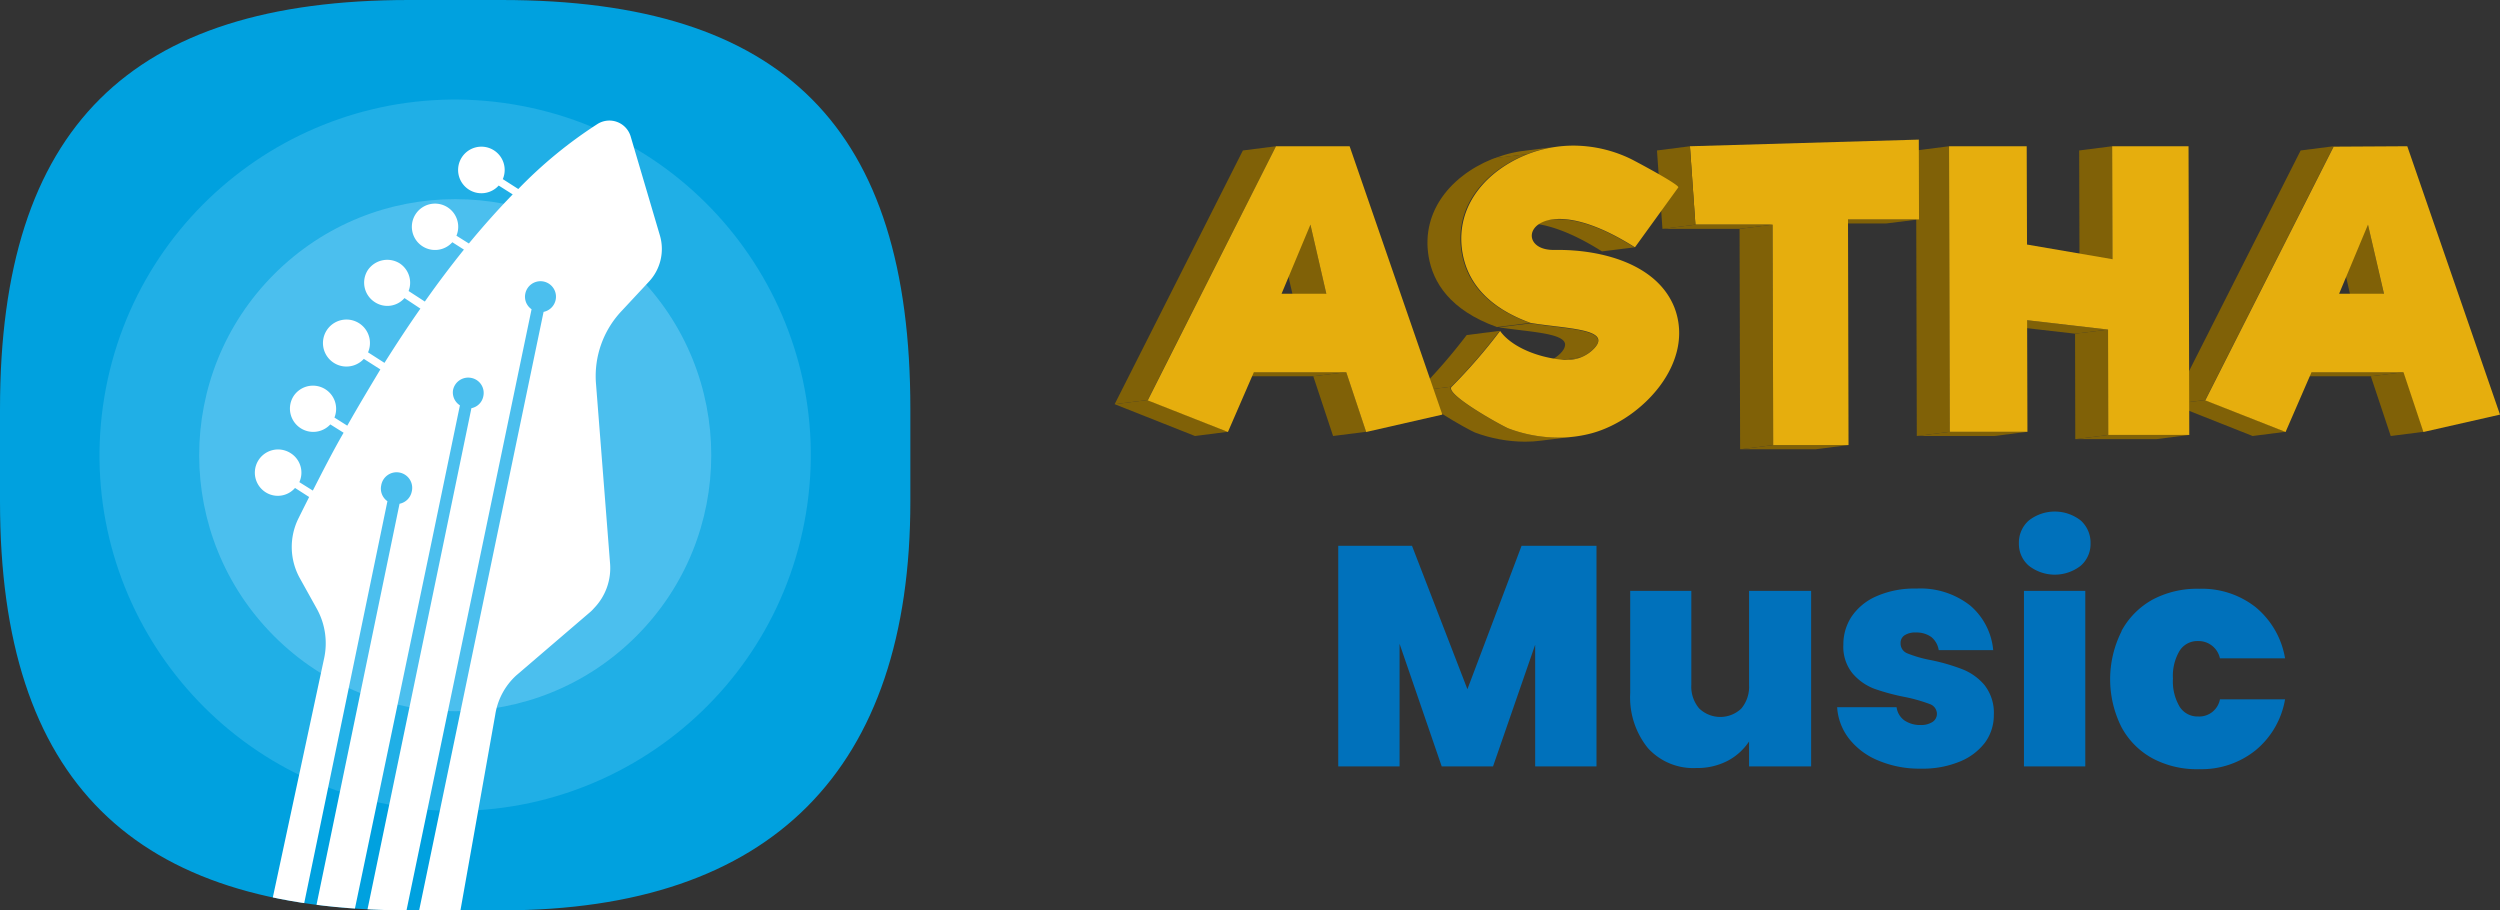
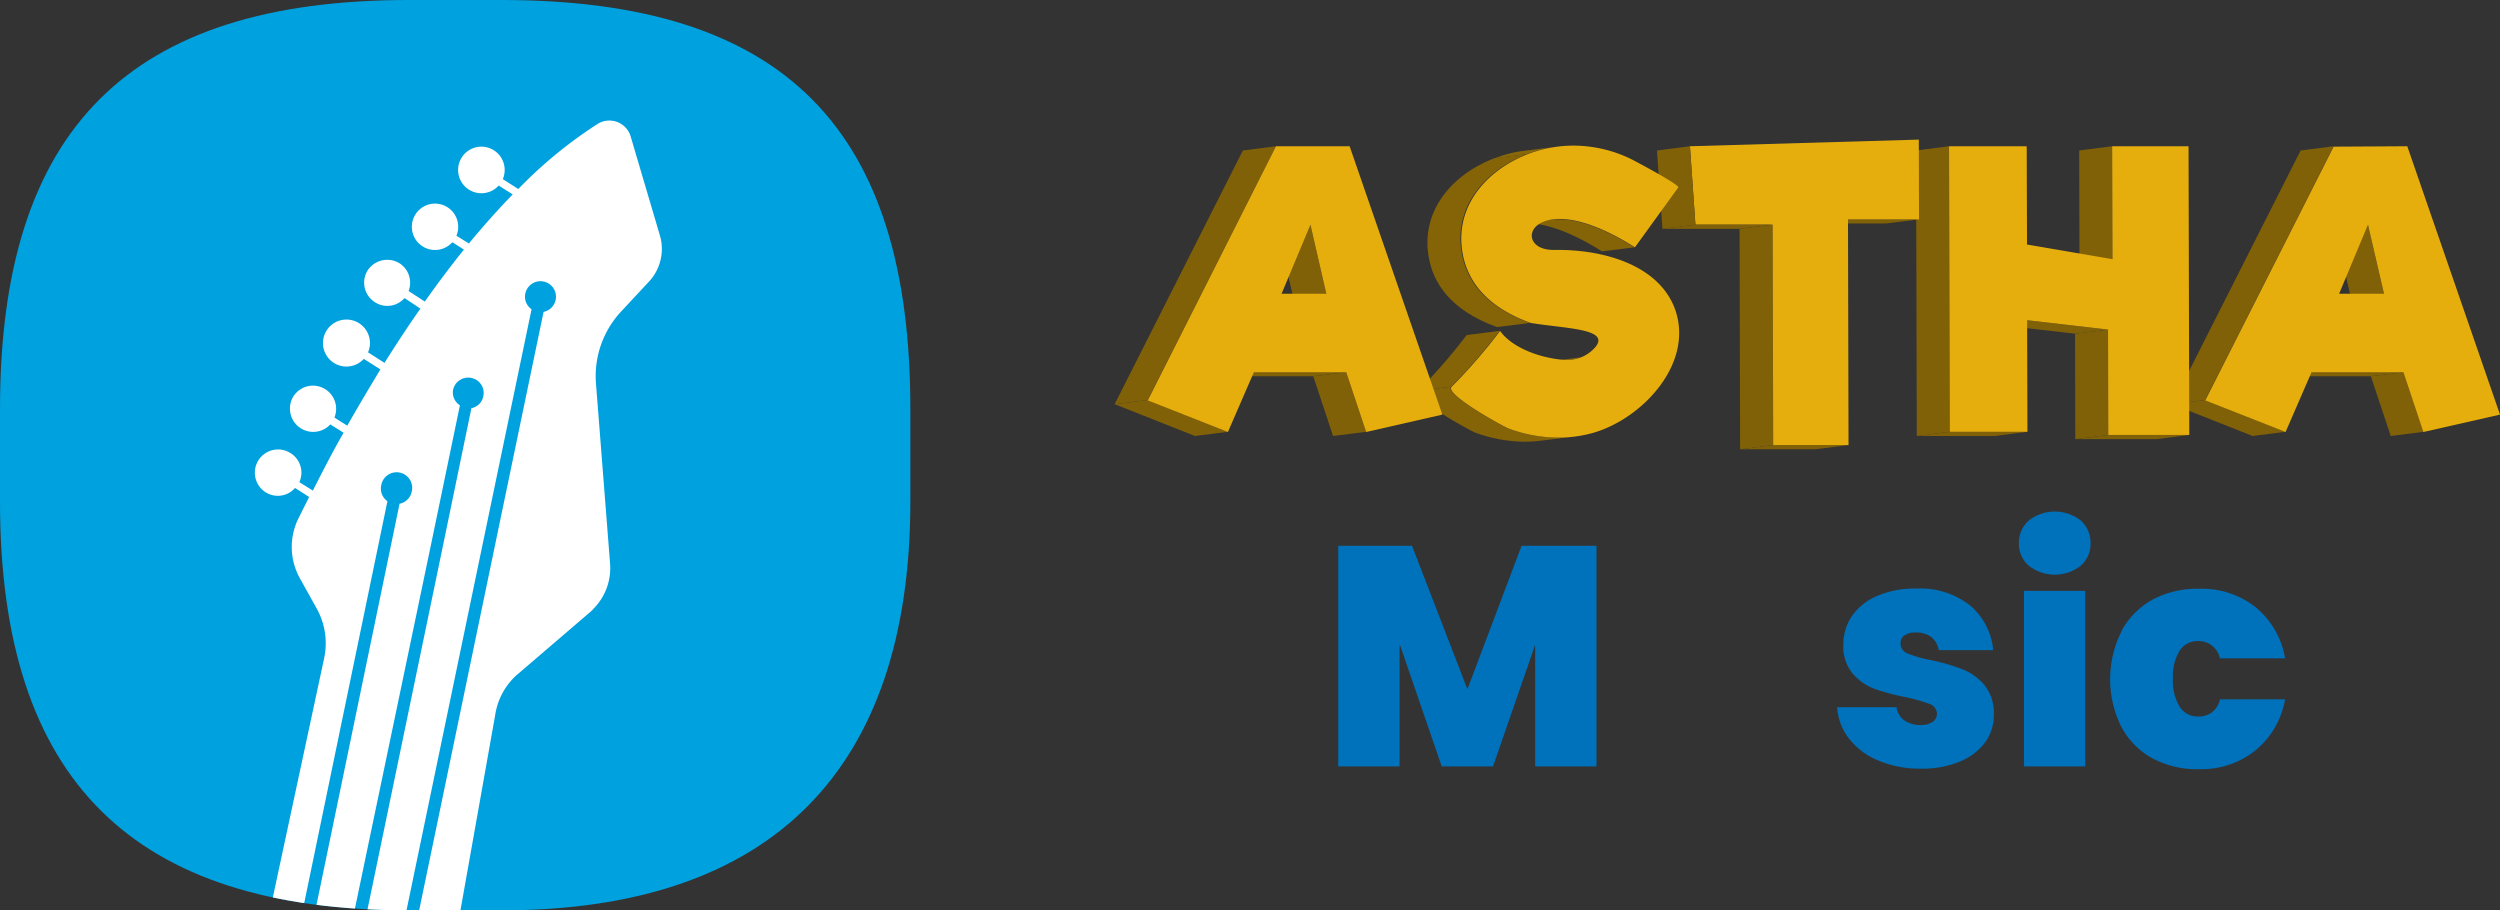
<svg xmlns="http://www.w3.org/2000/svg" viewBox="0 0 237.27 86.4">
  <rect x="0" y="0" width="237.27" height="86.4" fill="#333333" stroke="none" />
  <defs>
    <style>.cls-1{fill:none;}.cls-2{fill:#0071bb;}.cls-3{isolation:isolate;}.cls-4{fill:#806107;}.cls-5{fill:#e6ae0d;}.cls-6{clip-path:url(#clip-path);}.cls-7{fill:#856407;}.cls-8{clip-path:url(#clip-path-2);}.cls-9{fill:#8a6808;}.cls-10{clip-path:url(#clip-path-3);}.cls-11{clip-path:url(#clip-path-4);}.cls-12{clip-path:url(#clip-path-5);}.cls-13{clip-path:url(#clip-path-6);}.cls-14{fill:#00a1df;}.cls-15{fill:#6dcef5;opacity:0.3;}.cls-16{fill:#77d1f6;opacity:0.5;}.cls-17{fill:#fff;}</style>
    <clipPath id="clip-path">
      <path class="cls-1" d="M144.25,21.21l3.13-.39a6.28,6.28,0,0,1,.64,0c1.62,0,4,.68,7.15,2.69l-3.13.39c-3.16-2-5.54-2.68-7.15-2.68A6.4,6.4,0,0,0,144.25,21.21Z" />
    </clipPath>
    <clipPath id="clip-path-2">
      <path class="cls-1" d="M149.16,34.13l-3.13.4a3.51,3.51,0,0,0,2.08-1c1.83-1.92-2.71-1.9-6-2.45l3.13-.39c3.34.55,7.87.53,6,2.44A3.41,3.41,0,0,1,149.16,34.13Z" />
    </clipPath>
    <clipPath id="clip-path-3">
      <path class="cls-1" d="M144.63,14.31l3.13-.4a12.52,12.52,0,0,0-2.26.51c-4.15,1.39-7.56,4.89-6.78,9.55.41,2.42,2,5.06,6.48,6.68l-3.13.39c-4.49-1.62-6.07-4.26-6.48-6.68-.79-4.66,2.63-8.16,6.78-9.54A10.88,10.88,0,0,1,144.63,14.31Z" />
    </clipPath>
    <clipPath id="clip-path-4">
      <path class="cls-1" d="M137.73,36.7l-3.13.4a54.57,54.57,0,0,0,4.6-5.3l3.13-.4A52,52,0,0,1,137.73,36.7Z" />
    </clipPath>
    <clipPath id="clip-path-5">
      <path class="cls-1" d="M149.42,41.43l-3.14.39a11.42,11.42,0,0,1-1.55.1,13.72,13.72,0,0,1-4.74-.87c-.48-.18-6.09-3.26-5.39-3.95l3.13-.4c-.69.7,4.91,3.77,5.39,3.95a13.4,13.4,0,0,0,6.3.78Z" />
    </clipPath>
    <clipPath id="clip-path-6">
      <path class="cls-1" d="M0,38.81C0,12.09,12.37,0,38.81,0h8.78C74.45,0,86.4,12.19,86.4,38.81v8.78C86.4,73,73.31,86.4,47.59,86.4H38.81C12.68,86.4,0,74.17,0,47.59Z" />
    </clipPath>
  </defs>
  <title>astha music</title>
  <g id="Layer_2" data-name="Layer 2">
    <g id="Layer_1-2" data-name="Layer 1">
      <g id="astha_music" data-name="astha music">
        <path class="cls-2" d="M151.52,51.8V72.74H145.7V61.19l-4,11.55h-4.87l-4-11.64V72.74h-5.82V51.8h7l5.26,13.61,5.14-13.61Z" />
-         <path class="cls-2" d="M171.89,56.08V72.74H166V70.37a5.5,5.5,0,0,1-2,1.82,6.21,6.21,0,0,1-3,.7A5.81,5.81,0,0,1,156.4,71a7.65,7.65,0,0,1-1.68-5.22V56.08h5.8V65a3.18,3.18,0,0,0,.75,2.24,2.89,2.89,0,0,0,4,0A3.22,3.22,0,0,0,166,65V56.08Z" />
        <path class="cls-2" d="M178.29,72.19a6.77,6.77,0,0,1-2.79-2.07,5.39,5.39,0,0,1-1.14-3H180a1.83,1.83,0,0,0,.74,1.25,2.64,2.64,0,0,0,1.54.44,2,2,0,0,0,1.13-.29.92.92,0,0,0,.42-.78,1,1,0,0,0-.68-.92,15.5,15.5,0,0,0-2.26-.65,20.56,20.56,0,0,1-3-.8,5.1,5.1,0,0,1-2.07-1.46,4,4,0,0,1-.87-2.73,4.78,4.78,0,0,1,.8-2.69,5.48,5.48,0,0,1,2.36-1.91,8.91,8.91,0,0,1,3.76-.72A7.64,7.64,0,0,1,187,57.48a6.3,6.3,0,0,1,2.17,4.22H184a2,2,0,0,0-.7-1.24,2.38,2.38,0,0,0-1.47-.43,1.81,1.81,0,0,0-1.08.27.86.86,0,0,0-.37.74A1,1,0,0,0,181,62a11.57,11.57,0,0,0,2.2.64,18.33,18.33,0,0,1,3,.86A5.28,5.28,0,0,1,188.33,65a4.26,4.26,0,0,1,.9,2.86,4.38,4.38,0,0,1-.84,2.62A5.65,5.65,0,0,1,186,72.28a9.18,9.18,0,0,1-3.67.67A10,10,0,0,1,178.29,72.19Z" />
        <path class="cls-2" d="M192.55,53.69a2.72,2.72,0,0,1-.94-2.12,2.8,2.8,0,0,1,.94-2.17,4,4,0,0,1,4.93,0,2.83,2.83,0,0,1,.93,2.17,2.74,2.74,0,0,1-.93,2.12,4,4,0,0,1-4.93,0Zm5.36,2.39V72.74h-5.82V56.08Z" />
        <path class="cls-2" d="M201.35,59.88a7.43,7.43,0,0,1,3-3,9,9,0,0,1,4.38-1,8.24,8.24,0,0,1,5.34,1.74,8,8,0,0,1,2.8,4.86h-6.18a2.08,2.08,0,0,0-2.08-1.64,2,2,0,0,0-1.74.91,4.64,4.64,0,0,0-.64,2.66,4.7,4.7,0,0,0,.64,2.67,2,2,0,0,0,1.74.92,2,2,0,0,0,2.08-1.63h6.18a8,8,0,0,1-2.8,4.84A8.19,8.19,0,0,1,208.72,73a8.92,8.92,0,0,1-4.38-1,7.31,7.31,0,0,1-3-3,10.12,10.12,0,0,1,0-9.06Z" />
        <g class="cls-3">
          <polygon class="cls-4" points="230.03 40.98 226.9 41.38 225.01 35.71 228.15 35.32 230.03 40.98" />
          <polygon class="cls-4" points="226.25 27.88 223.12 28.27 221.61 21.72 224.74 21.32 226.25 27.88" />
          <polygon class="cls-4" points="228.15 35.32 225.01 35.71 216.28 35.71 219.41 35.32 228.15 35.32" />
          <polygon class="cls-4" points="209.3 37.96 206.17 38.36 218.35 14.28 221.48 13.88 209.3 37.96" />
          <polygon class="cls-4" points="216.92 40.98 213.79 41.38 206.17 38.36 209.3 37.96 216.92 40.98" />
          <path class="cls-5" d="M228.47,13.88l8.8,25.47L230,41l-1.89-5.67h-8.73L216.92,41l-7.62-3,12.18-24.08Zm-6.46,14h4.25l-1.52-6.56L222,27.88" />
        </g>
        <g class="cls-3">
          <polygon class="cls-4" points="200.49 24.6 197.36 24.99 197.33 14.28 200.46 13.88 200.49 24.6" />
          <polygon class="cls-4" points="200.09 41.28 196.96 41.68 196.94 31.67 200.07 31.28 200.09 41.28" />
          <polygon class="cls-4" points="207.78 41.28 204.64 41.68 196.96 41.68 200.09 41.28 207.78 41.28" />
          <polygon class="cls-4" points="200.07 31.28 196.94 31.67 189.26 30.79 192.39 30.39 200.07 31.28" />
          <polygon class="cls-4" points="185.05 40.98 181.92 41.38 181.85 14.28 184.98 13.88 185.05 40.98" />
          <polygon class="cls-4" points="192.42 40.98 189.29 41.38 181.92 41.38 185.05 40.98 192.42 40.98" />
          <polygon class="cls-5" points="207.71 13.88 207.78 41.28 200.09 41.28 200.07 31.28 192.39 30.39 192.42 40.98 185.05 40.98 184.98 13.88 192.35 13.88 192.38 23.21 200.49 24.6 200.46 13.88 207.71 13.88" />
        </g>
        <g class="cls-3">
          <polygon class="cls-4" points="182.13 20.82 179 21.21 172.26 21.21 175.39 20.82 182.13 20.82" />
          <polygon class="cls-4" points="175.44 42.24 172.31 42.64 165.15 42.64 168.29 42.24 175.44 42.24" />
          <polygon class="cls-4" points="168.29 42.24 165.15 42.64 165.1 21.72 168.24 21.32 168.29 42.24" />
          <polygon class="cls-5" points="182.11 13.25 182.13 20.82 175.39 20.82 175.44 42.24 168.29 42.24 168.24 21.32 160.91 21.32 160.39 13.88 182.11 13.25" />
          <polygon class="cls-4" points="168.24 21.32 165.1 21.72 157.78 21.72 160.91 21.32 168.24 21.32" />
          <polygon class="cls-4" points="160.91 21.32 157.78 21.72 157.26 14.28 160.39 13.88 160.91 21.32" />
          <g class="cls-3">
            <g class="cls-6">
              <g class="cls-3">
                <path class="cls-7" d="M155.17,23.47l-3.13.39c-3.16-2-5.54-2.68-7.15-2.68a6.4,6.4,0,0,0-.64,0l3.13-.39a6.28,6.28,0,0,1,.64,0c1.62,0,4,.68,7.15,2.69" />
              </g>
            </g>
          </g>
          <g class="cls-3">
            <g class="cls-8">
              <g class="cls-3">
                <path class="cls-9" d="M149.16,34.13l-3.13.4a3.89,3.89,0,0,0,.83-.21l3.13-.4a2.89,2.89,0,0,1-.83.21" />
-                 <path class="cls-7" d="M150,33.92l-3.13.4a3.38,3.38,0,0,0,1.25-.83c1.83-1.92-2.71-1.9-6-2.45l3.13-.39c3.34.55,7.87.53,6,2.44a3.38,3.38,0,0,1-1.25.83" />
              </g>
            </g>
          </g>
          <g class="cls-3">
            <g class="cls-10">
              <g class="cls-3">
                <path class="cls-7" d="M145.2,30.65l-3.13.39c-4.49-1.62-6.07-4.26-6.48-6.68-.75-4.45,2.33-7.85,6.23-9.35l3.13-.39c-3.89,1.5-7,4.9-6.23,9.35.41,2.42,2,5.06,6.48,6.68" />
                <path class="cls-9" d="M145,14.62l-3.13.39.55-.19a10.88,10.88,0,0,1,2.26-.51l3.13-.4a12.52,12.52,0,0,0-2.26.51l-.55.2" />
              </g>
            </g>
          </g>
          <g class="cls-3">
            <g class="cls-11">
              <g class="cls-3">
                <path class="cls-7" d="M137.73,36.7l-3.13.4a54.57,54.57,0,0,0,4.6-5.3l3.13-.4a52,52,0,0,1-4.6,5.3" />
              </g>
            </g>
          </g>
          <g class="cls-3">
            <g class="cls-12">
              <g class="cls-3">
                <path class="cls-7" d="M149.42,41.43l-3.14.39a11.42,11.42,0,0,1-1.55.1,13.72,13.72,0,0,1-4.74-.87c-.48-.18-6.09-3.26-5.39-3.95l3.13-.4c-.69.7,4.91,3.77,5.39,3.95a13.4,13.4,0,0,0,6.3.78" />
              </g>
            </g>
          </g>
          <path class="cls-5" d="M149.29,13.82a12.54,12.54,0,0,1,5.48,1.26c.39.19,4.68,2.47,4.51,2.71l-4.11,5.68c-3.16-2-5.53-2.69-7.15-2.69-3.37,0-3.46,2.94-.59,2.94h.49c4.06,0,9.35,1.3,11,5.48,2,5.24-3.09,10.61-7.82,11.91a12,12,0,0,1-3.2.42,13.49,13.49,0,0,1-4.74-.87c-.48-.18-6.08-3.25-5.39-3.95a52,52,0,0,0,4.6-5.3c1,1.41,3.38,2.52,6.08,2.75h.3a3.5,3.5,0,0,0,2.53-1.07c1.83-1.91-2.7-1.89-6-2.44-4.49-1.62-6.07-4.26-6.48-6.68-.78-4.66,2.63-8.16,6.78-9.55A12.21,12.21,0,0,1,149.29,13.82Z" />
        </g>
        <g class="cls-3">
          <polygon class="cls-4" points="129.66 40.98 126.52 41.38 124.64 35.71 127.77 35.32 129.66 40.98" />
          <polygon class="cls-4" points="125.88 27.88 122.75 28.27 121.23 21.72 124.37 21.32 125.88 27.88" />
          <polygon class="cls-4" points="127.77 35.32 124.64 35.71 115.89 35.71 119.03 35.32 127.77 35.32" />
          <polygon class="cls-4" points="108.93 37.96 105.79 38.36 117.96 14.28 121.1 13.88 108.93 37.96" />
          <polygon class="cls-4" points="116.55 40.98 113.41 41.38 105.79 38.36 108.93 37.96 116.55 40.98" />
          <path class="cls-5" d="M128.09,13.88l8.8,25.47L129.66,41l-1.89-5.67H119L116.54,41l-7.61-3L121.1,13.88Zm-6.46,14h4.25l-1.51-6.56-2.74,6.56" />
        </g>
        <g class="cls-13">
          <rect class="cls-14" width="86.4" height="86.4" />
-           <circle class="cls-15" cx="43.2" cy="43.2" r="33.75" transform="translate(-6.49 78.75) rotate(-80.58)" />
-           <circle class="cls-16" cx="43.2" cy="43.2" r="24.3" transform="translate(-17.89 43.2) rotate(-45)" />
          <path class="cls-17" d="M59.87,13a2.11,2.11,0,0,0-3.15-1.24,42.2,42.2,0,0,0-7.53,6.18L47.72,17a2.21,2.21,0,1,0-.39.61l1.33.84c-1.3,1.34-2.69,2.88-4.16,4.66l-1.18-.74a2.2,2.2,0,1,0-.39.62l1.1.7c-1.19,1.48-2.43,3.11-3.71,4.93l-1.54-1A2.2,2.2,0,0,0,37.94,25a2.23,2.23,0,0,0-3.06.68,2.2,2.2,0,0,0,.7,3,2.16,2.16,0,0,0,2.81-.39l1.51,1c-1.12,1.59-2.25,3.31-3.41,5.15l-1.56-1a2.23,2.23,0,1,0-.4.62l1.57,1c-1,1.67-2.08,3.46-3.14,5.34l-1.22-.77a2.2,2.2,0,0,0-3.9-2,2.21,2.21,0,0,0,3.51,2.65l1.26.79c-1,1.73-1.94,3.57-2.92,5.49l-1.28-.8A2.18,2.18,0,0,0,27.57,43a2.2,2.2,0,0,0-2.36,3.72A2.16,2.16,0,0,0,28,46.31l1.34.86c-.33.66-.67,1.33-1,2a6.11,6.11,0,0,0,.13,5.73l1.59,2.86a6.77,6.77,0,0,1,.7,4.73L25.63,86.4h3.1l7.38-35.64.66-3.19a1.46,1.46,0,0,1-.59-1.5,1.48,1.48,0,1,1,2.89.62,1.47,1.47,0,0,1-1.15,1.12l-.62,3L29.93,86.4h3.72L41,51.24l2.65-12.77A1.45,1.45,0,0,1,43,37a1.47,1.47,0,0,1,1.74-1.13,1.45,1.45,0,0,1,1.13,1.74,1.43,1.43,0,0,1-1.13,1.13L42.11,51.46,34.86,86.4h3.72l7.08-34.05,4.79-23a1.44,1.44,0,0,1-.59-1.5,1.47,1.47,0,1,1,1.73,1.75L46.78,52.71l-7,33.69H43.7L47,67.85A6.36,6.36,0,0,1,49,64.1l7-6a3.23,3.23,0,0,0,.37-.37,5.47,5.47,0,0,0,1.53-4.25L56.56,36.36A9,9,0,0,1,59,29.51l2.59-2.78a4.54,4.54,0,0,0,1.05-4.35Z" />
        </g>
      </g>
    </g>
  </g>
</svg>